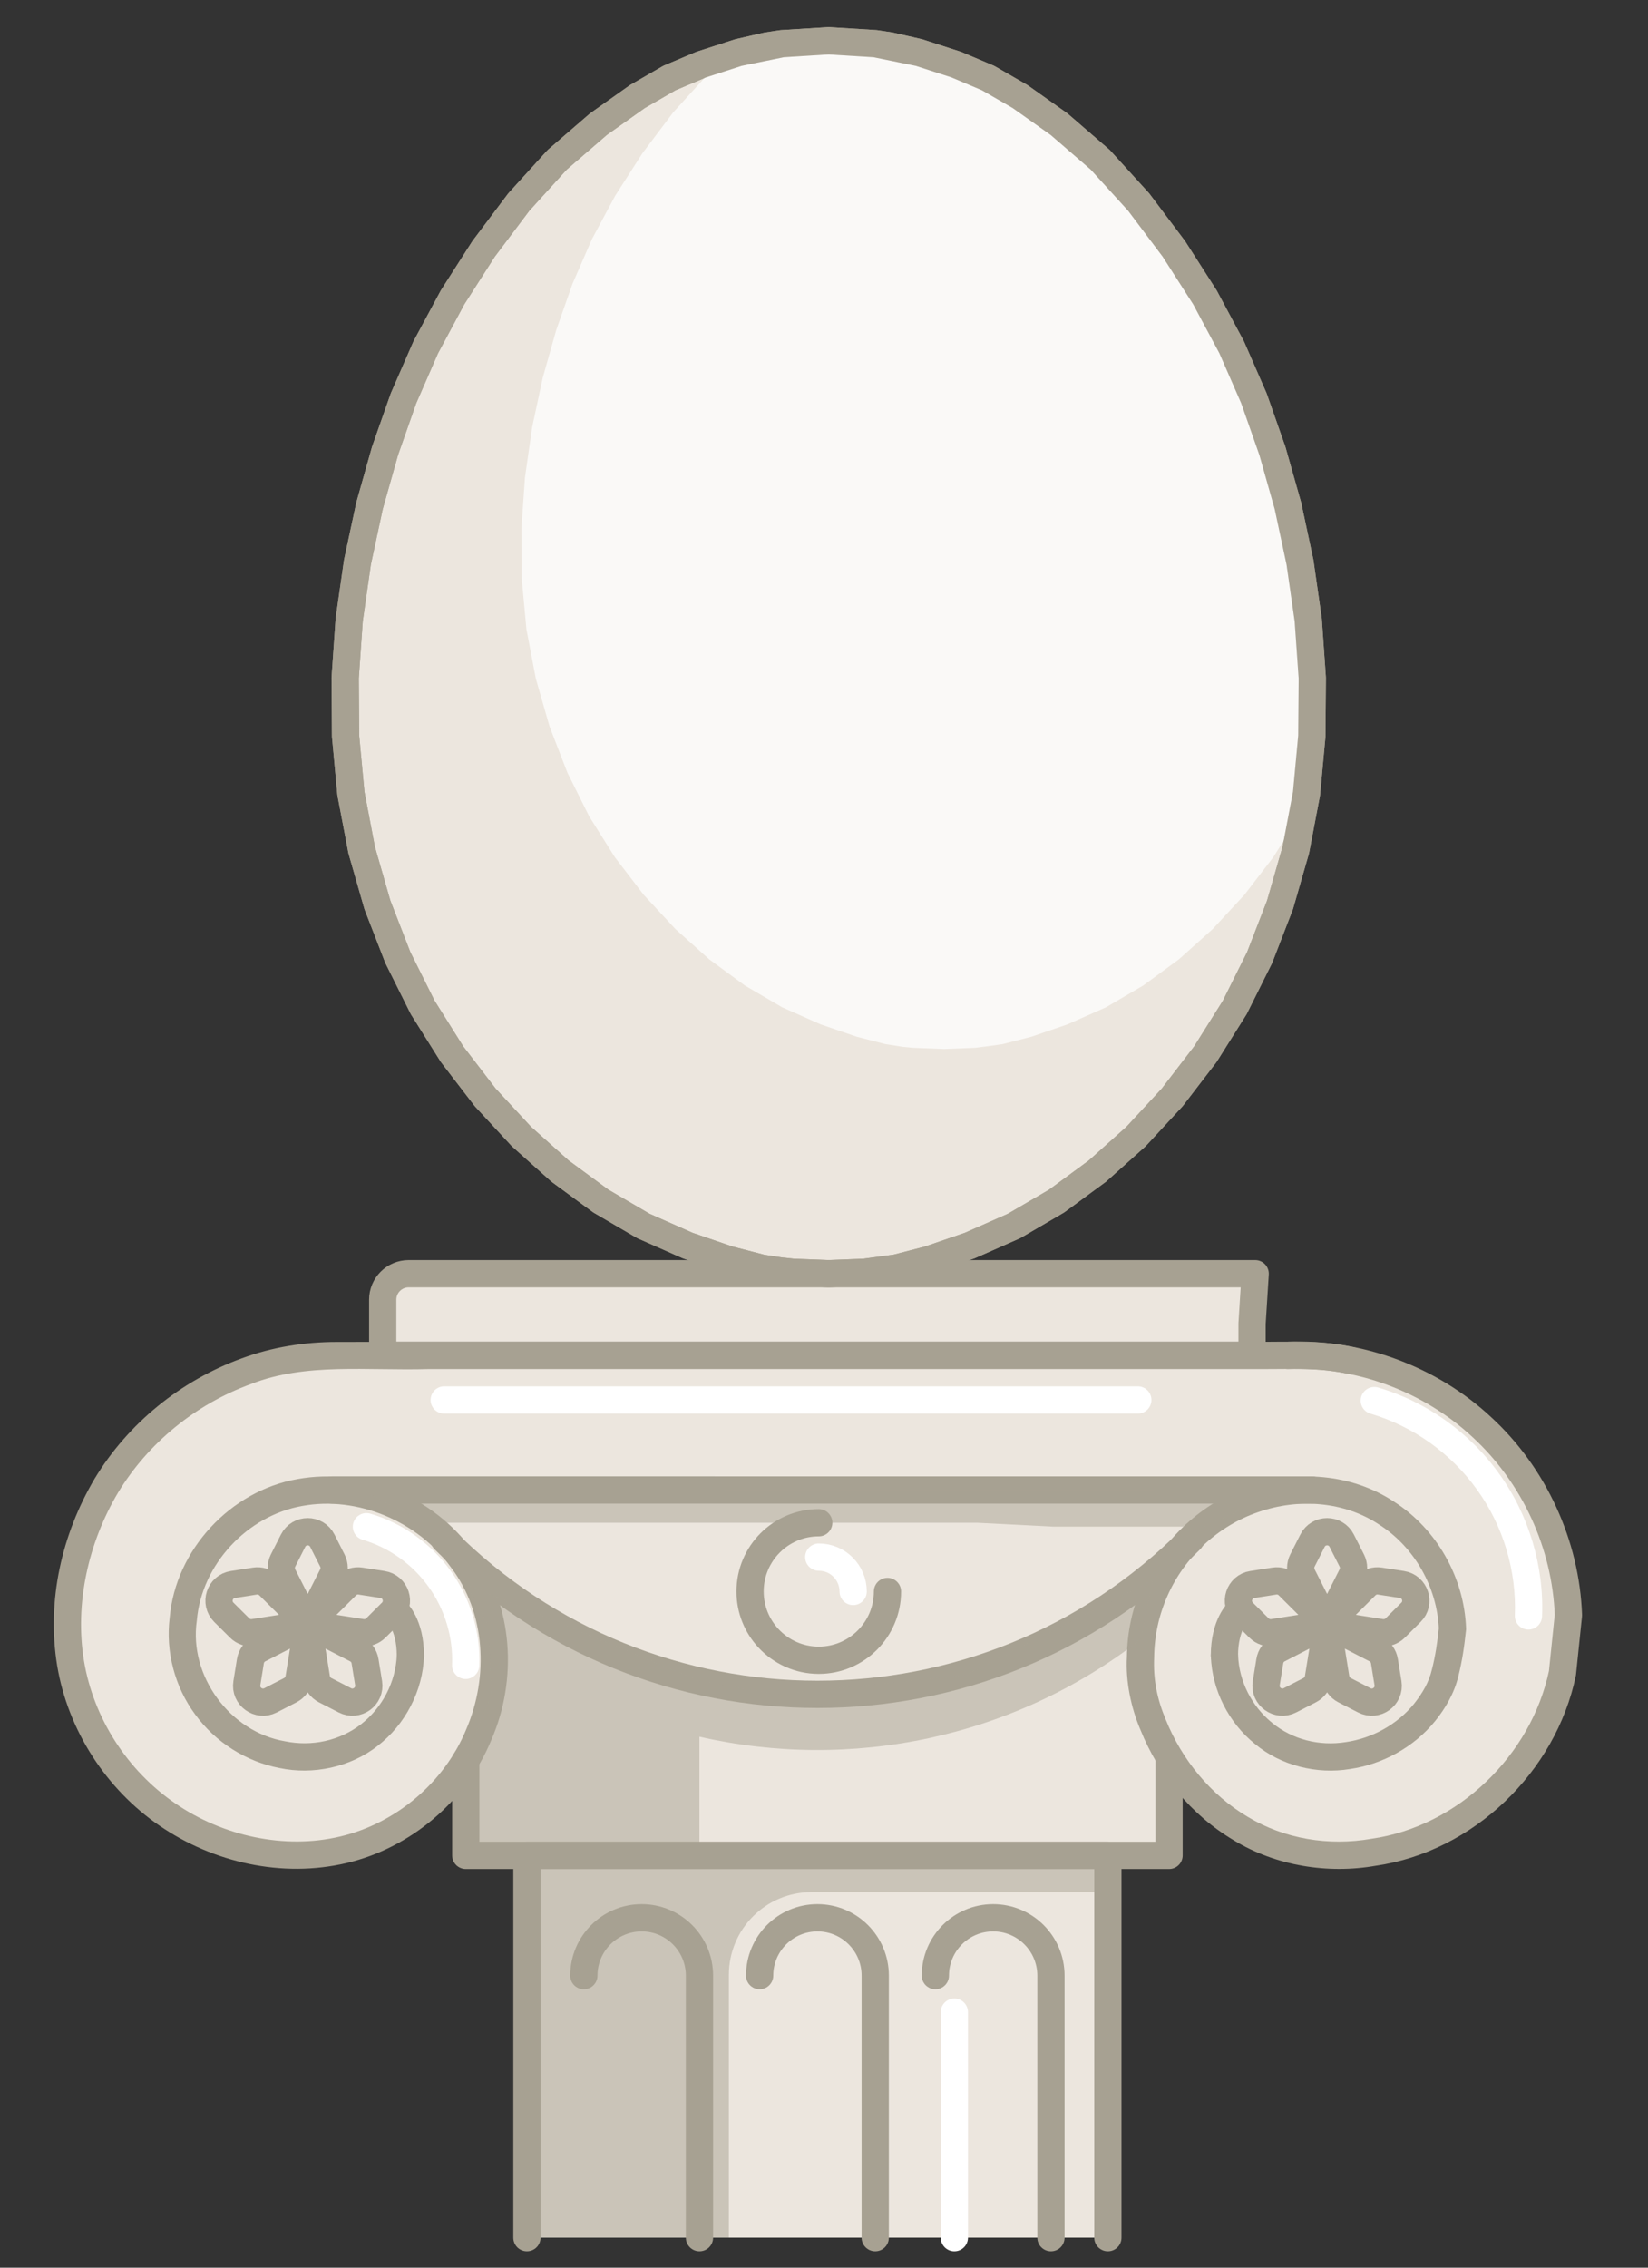
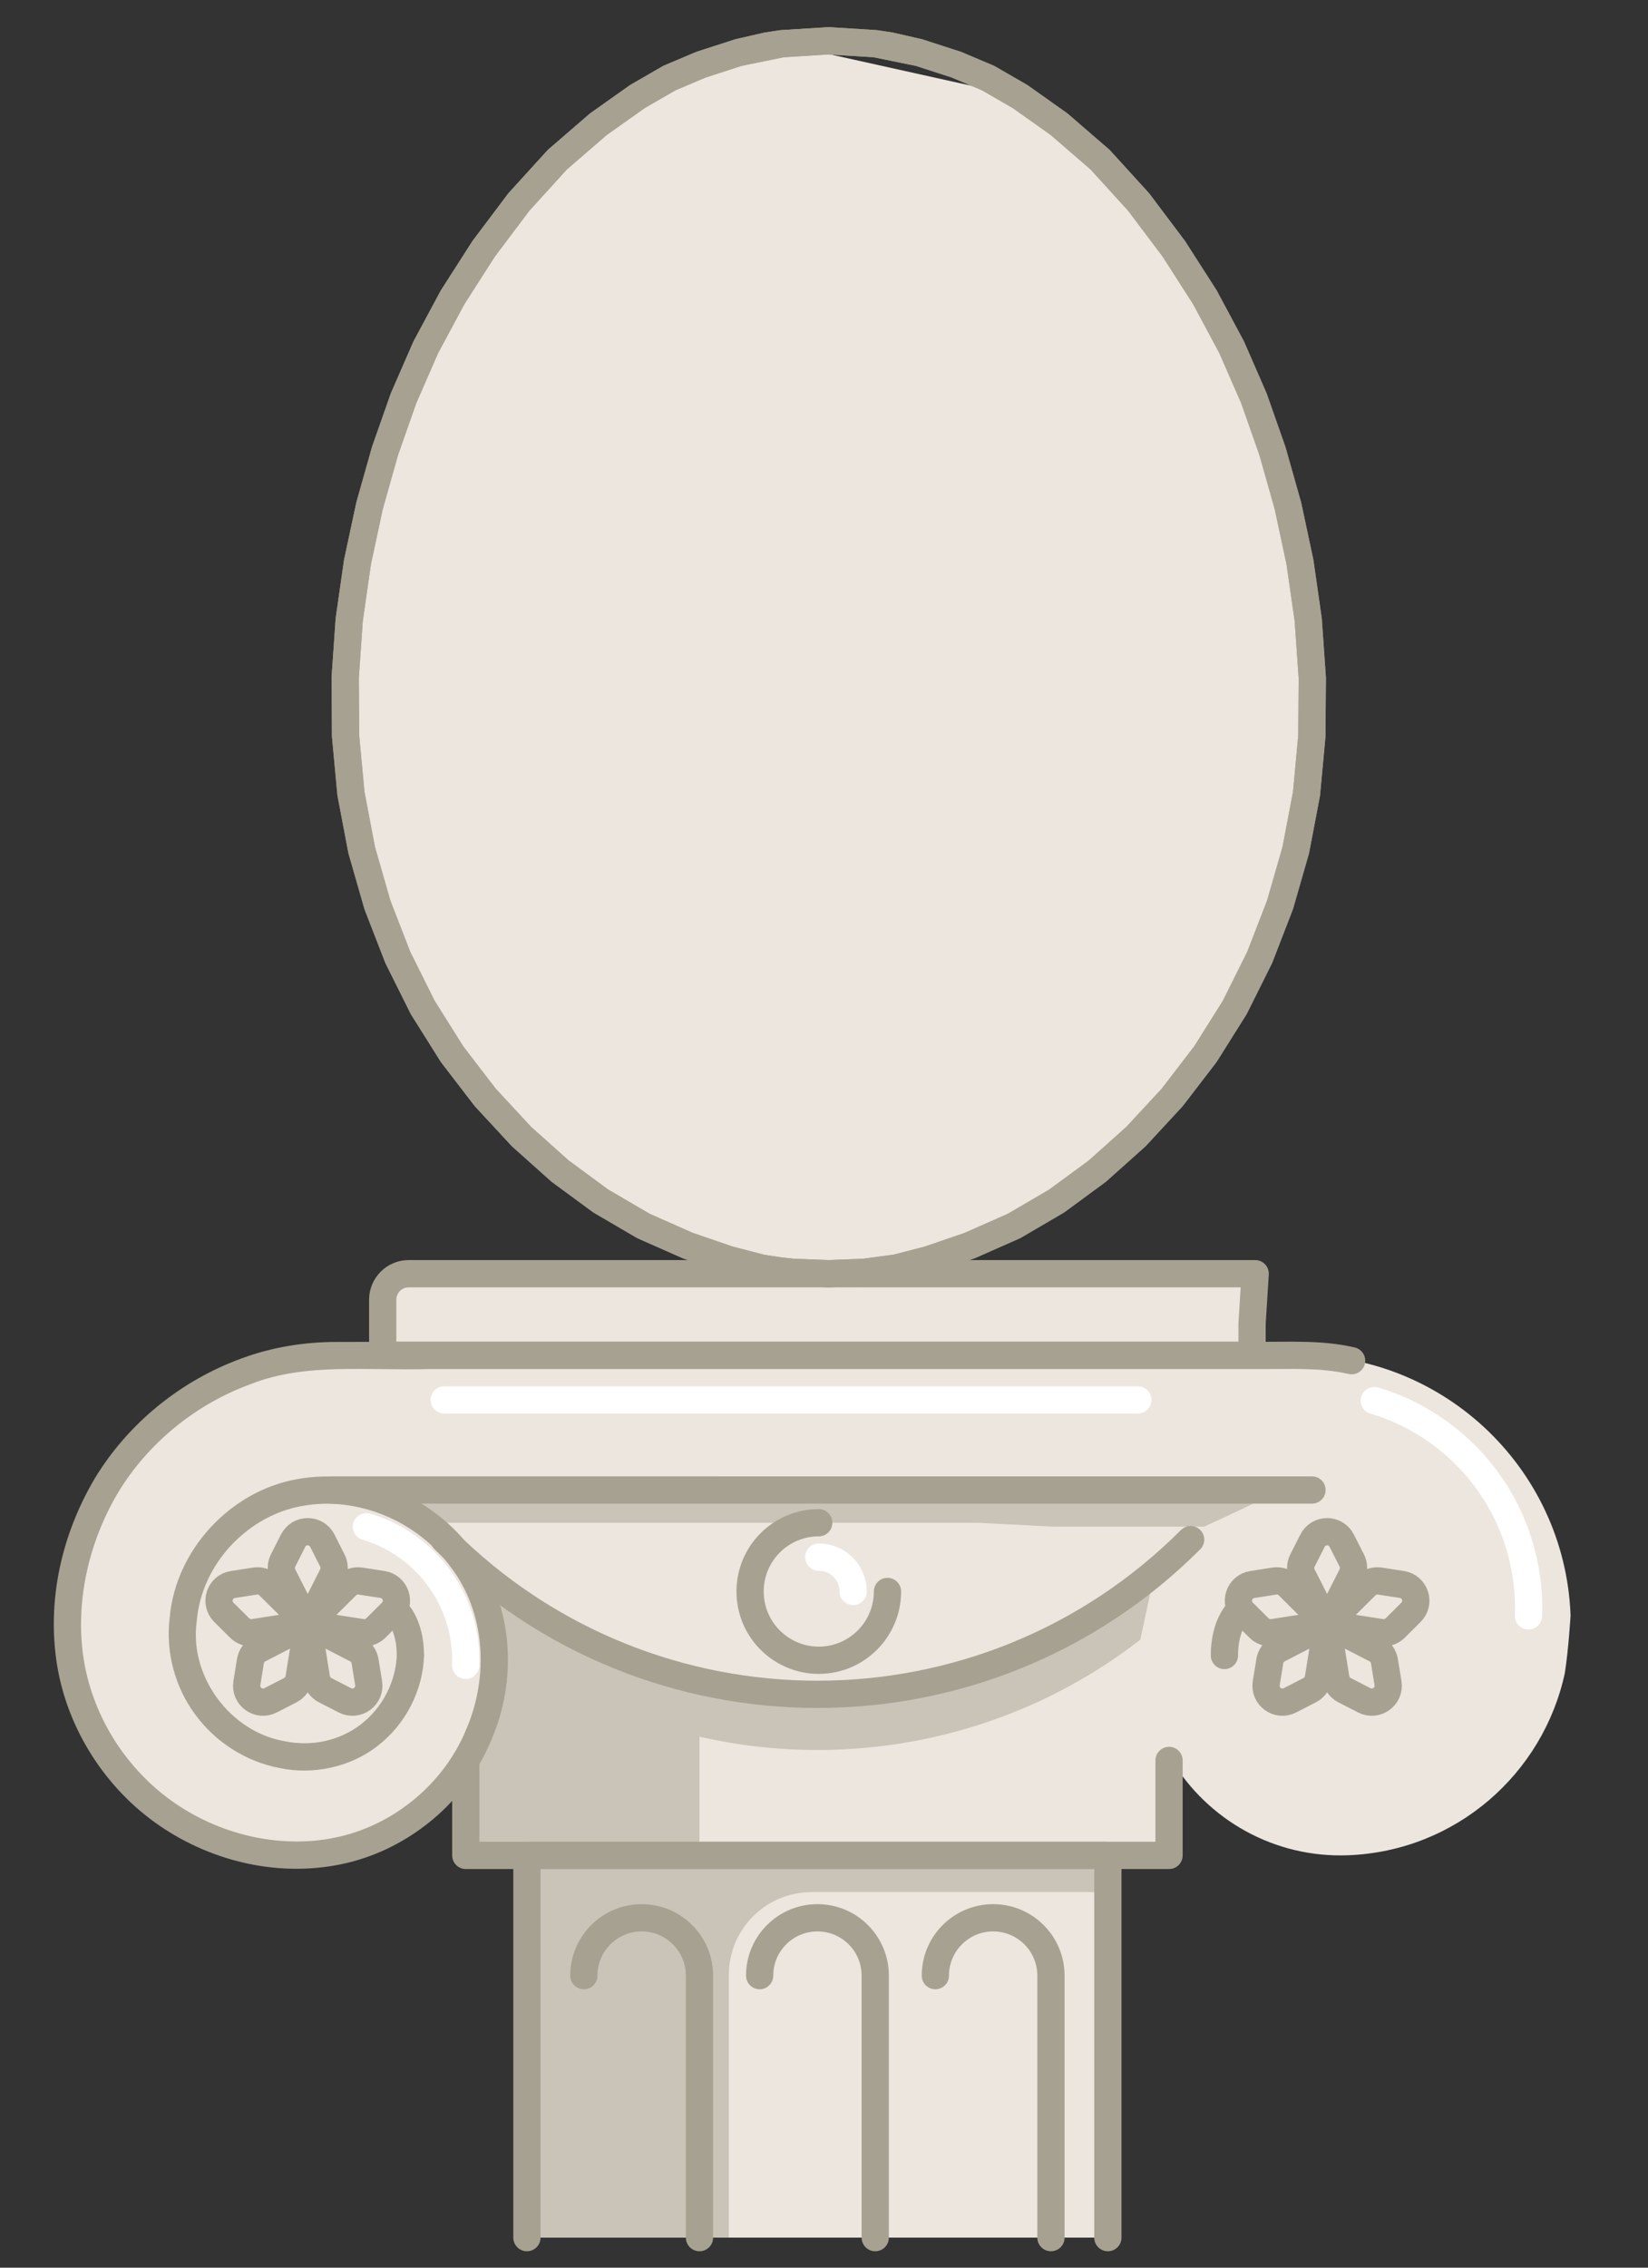
<svg xmlns="http://www.w3.org/2000/svg" xmlns:ns1="http://sodipodi.sourceforge.net/DTD/sodipodi-0.dtd" xmlns:ns2="http://www.inkscape.org/namespaces/inkscape" version="1.1" id="svg32908" xml:space="preserve" width="60.472" height="83.15" viewBox="0 0 60.472 83.15" ns1:docname="Large_CaCO3.svg" ns2:version="0.92.2 5c3e80d, 2017-08-06">
  <rect x="0" y="0" width="60.472" height="83.15" fill="#333333" stroke="none" />
  <defs id="defs32912">
    <clipPath clipPathUnits="userSpaceOnUse" id="clipPath32924">
      <path d="M 0,62.362 H 45.354 V 0 H 0 Z" id="path32922" ns2:connector-curvature="0" />
    </clipPath>
    <clipPath clipPathUnits="userSpaceOnUse" id="clipPath32980">
      <path d="M 14.505,11.341 H 30.573 V 0.827 H 14.505 Z" id="path32978" ns2:connector-curvature="0" />
    </clipPath>
    <clipPath clipPathUnits="userSpaceOnUse" id="clipPath32996">
      <path d="M 12.822,18.915 H 31.742 V 11.341 H 12.822 Z" id="path32994" ns2:connector-curvature="0" />
    </clipPath>
    <clipPath clipPathUnits="userSpaceOnUse" id="clipPath33048">
      <path d="M 9.961,21.395 H 35.179 V 20.384 H 9.961 Z" id="path33046" ns2:connector-curvature="0" />
    </clipPath>
    <clipPath clipPathUnits="userSpaceOnUse" id="clipPath33076">
-       <path d="M 21.527,61.176 21.118,61.114 20.339,60.935 19.299,60.599 18.428,60.231 17.546,59.722 16.474,58.962 15.34,57.983 14.281,56.819 13.313,55.534 12.458,54.198 11.72,52.825 11.108,51.422 10.599,49.973 10.174,48.466 9.841,46.913 9.613,45.329 9.501,43.73 l 0.012,-1.599 0.148,-1.584 0.296,-1.554 0.434,-1.507 0.561,-1.448 0.685,-1.373 0.808,-1.286 0.911,-1.187 0.997,-1.074 1.067,-0.955 1.12,-0.823 1.172,-0.685 1.22,-0.539 1.131,-0.388 0.902,-0.233 0.558,-0.085 0.304,-0.03 -0.278,0.03 0.278,-0.03 0.986,-0.038 0.986,0.038 0.852,0.115 -0.574,-0.085 -0.278,-0.03 0.302,0.03 0.559,0.085 0.903,0.233 1.13,0.388 1.22,0.539 1.171,0.685 1.122,0.823 1.067,0.955 0.997,1.074 0.91,1.187 0.808,1.286 0.686,1.373 0.561,1.448 0.434,1.507 0.295,1.554 0.148,1.584 0.011,1.599 -0.11,1.599 -0.228,1.584 -0.332,1.553 -0.427,1.507 -0.509,1.449 -0.612,1.403 -0.736,1.373 -0.856,1.336 -0.968,1.285 -1.06,1.164 -1.132,0.979 -1.073,0.76 -0.882,0.509 -0.871,0.368 -1.041,0.336 -0.779,0.179 -0.409,0.062 -1.285,0.08 z" id="path33074" ns2:connector-curvature="0" />
-     </clipPath>
+       </clipPath>
    <clipPath clipPathUnits="userSpaceOnUse" id="clipPath33084">
      <path d="M 14.353,63.164 H 37.622 V 33.522 H 14.353 Z" id="path33082" ns2:connector-curvature="0" />
    </clipPath>
    <clipPath clipPathUnits="userSpaceOnUse" id="clipPath33100">
      <path d="M 0,62.362 H 45.354 V 0 H 0 Z" id="path33098" ns2:connector-curvature="0" />
    </clipPath>
  </defs>
  <ns1:namedview pagecolor="#ffffff" bordercolor="#666666" borderopacity="1" objecttolerance="10" gridtolerance="10" guidetolerance="10" ns2:pageopacity="0" ns2:pageshadow="2" ns2:window-width="640" ns2:window-height="480" id="namedview32910" showgrid="false" ns2:zoom="5.7486749" ns2:cx="30.2362" ns2:cy="41.574799" ns2:window-x="0" ns2:window-y="0" ns2:window-maximized="0" ns2:current-layer="g32916" />
  <g id="g32916" ns2:groupmode="layer" ns2:label="icons (14)" transform="matrix(1.333,0,0,-1.333,0,83.15)">
    <g id="g32918">
      <g id="g32920" clip-path="url(#clipPath32924)">
        <g id="g32926" transform="translate(30.573,4.828)">
          <path d="M 0,0 V 0.003 C -0.003,0.004 -0.006,0.004 -0.008,0.005 -0.006,0.003 -0.003,0.002 0,0" style="fill:#ece6de;fill-opacity:1;fill-rule:nonzero;stroke:none" id="path32928" ns2:connector-curvature="0" />
        </g>
        <g id="g32930" transform="translate(35.513,25.094)">
          <path d="m 0,0 c 4.106,0.158 7.563,-3.043 7.721,-7.149 0,0 -0.053,-0.916 -0.158,-1.588 -0.597,-2.772 -3.001,-4.898 -5.965,-5.012 -2.042,-0.079 -3.863,0.98 -4.855,2.611 v -2.615 H -4.94 v -3.119 l -0.031,-5.654 c 0.011,0 0.031,-1.741 0.031,-1.741 h -15.993 v 10.514 h -1.683 v 2.615 c -0.992,-1.631 -2.813,-2.69 -4.855,-2.611 -3.51,0.135 -6.247,3.09 -6.111,6.6 0.157,4.106 3.614,7.307 7.721,7.149 h 0.959 v 2.248 h 20.059 3.882 L -0.972,0.862 V 0 h 0.96 c 0.582,0.022 1.15,-0.03 1.699,-0.136" style="fill:#ece6de;fill-opacity:1;fill-rule:nonzero;stroke:none" id="path32932" ns2:connector-curvature="0" />
        </g>
        <g id="g32934" transform="translate(14.505,0.827)">
          <path d="M 0,0 V 10.514 H 15.992 V 7.367 1.741 0" style="fill:none;stroke:#a7a192;stroke-width:0.75;stroke-linecap:round;stroke-linejoin:round;stroke-miterlimit:10;stroke-dasharray:none;stroke-opacity:1" id="path32936" ns2:connector-curvature="0" />
        </g>
        <g id="g32938" transform="translate(32.181,13.953)">
          <path d="M 0,0 V -2.612 H -19.359 V 0" style="fill:none;stroke:#a7a192;stroke-width:0.75;stroke-linecap:round;stroke-linejoin:round;stroke-miterlimit:10;stroke-dasharray:none;stroke-opacity:1" id="path32940" ns2:connector-curvature="0" />
        </g>
        <g id="g32942" transform="translate(34.466,25.97)">
          <path d="m 0,0 v -0.87 h -23.931 v 1.527 c 0,0.395 0.321,0.715 0.715,0.715 h 19.47 3.832 z" style="fill:none;stroke:#a7a192;stroke-width:0.75;stroke-linecap:round;stroke-linejoin:round;stroke-miterlimit:10;stroke-dasharray:none;stroke-opacity:1" id="path32944" ns2:connector-curvature="0" />
        </g>
        <g id="g32946" transform="translate(37.124,24.584)">
          <path d="m 0,0 c -0.791,0.181 -1.585,0.131 -2.449,0.135 h -2.541 -5.082 -10.165 -5.083 c -1.708,-0.05 -3.391,0.181 -4.897,-0.412 -1.51,-0.548 -2.83,-1.616 -3.662,-2.995 -0.815,-1.374 -1.193,-3.05 -0.933,-4.622 0.262,-1.574 1.195,-3.018 2.511,-3.917 1.304,-0.899 3.006,-1.275 4.537,-0.913 1.534,0.359 2.876,1.488 3.474,2.948 0.624,1.447 0.535,3.207 -0.423,4.46 -0.908,1.265 -2.569,1.964 -4.088,1.686 -1.518,-0.266 -2.776,-1.611 -2.905,-3.154 -0.223,-1.527 0.917,-3.062 2.422,-3.319 0.742,-0.153 1.512,0.013 2.1,0.469 0.584,0.452 0.956,1.163 0.983,1.904 0.007,0.207 0.18,0.369 0.388,0.361 0.207,-0.007 0.369,-0.183 0.361,-0.39 -0.032,-0.958 -0.516,-1.886 -1.274,-2.469 -0.751,-0.592 -1.786,-0.806 -2.701,-0.612 -0.925,0.175 -1.772,0.715 -2.325,1.475 -0.56,0.754 -0.818,1.735 -0.701,2.659 0.16,1.867 1.674,3.492 3.514,3.814 1.835,0.333 3.755,-0.495 4.832,-1.98 1.128,-1.479 1.226,-3.552 0.508,-5.196 -0.689,-1.679 -2.225,-2.973 -3.989,-3.386 -1.776,-0.415 -3.661,0.014 -5.139,1.025 -1.481,1.011 -2.53,2.636 -2.824,4.409 -0.292,1.782 0.126,3.607 1.03,5.137 0.92,1.526 2.379,2.706 4.051,3.312 0.832,0.31 1.733,0.452 2.611,0.452 l 2.55,0.004 h 5.078 10.153 5.077 2.538 c 0.826,-0.005 1.74,0.05 2.611,-0.151 L 0.167,0.73 C 0.369,0.684 0.495,0.482 0.448,0.281 0.402,0.079 0.201,-0.047 0,0" style="fill:#a7a192;fill-opacity:1;fill-rule:nonzero;stroke:none" id="path32948" ns2:connector-curvature="0" />
        </g>
        <g id="g32950" transform="translate(34.081,16.854)">
-           <path d="m 0,0 c 0.024,-0.721 0.378,-1.414 0.937,-1.866 0.56,-0.462 1.303,-0.647 2.03,-0.53 0.728,0.105 1.413,0.485 1.874,1.049 0.23,0.29 0.412,0.593 0.494,0.945 0.095,0.364 0.154,0.77 0.193,1.156 L 5.527,0.706 C 5.484,1.858 4.858,2.965 3.885,3.586 2.921,4.227 1.664,4.317 0.56,3.932 -0.546,3.558 -1.472,2.695 -1.942,1.63 -2.18,1.096 -2.305,0.522 -2.31,-0.07 c -0.027,-0.609 0.082,-1.143 0.318,-1.705 0.444,-1.106 1.237,-2.073 2.254,-2.674 1.014,-0.613 2.232,-0.812 3.412,-0.606 2.383,0.341 4.399,2.294 4.889,4.638 L 8.556,-0.457 8.72,1.13 8.719,1.077 C 8.652,2.93 7.823,4.734 6.459,5.989 5.103,7.254 3.239,7.942 1.388,7.865 1.181,7.856 1.006,8.018 0.997,8.225 0.988,8.432 1.151,8.606 1.358,8.615 3.405,8.701 5.472,7.937 6.969,6.54 8.478,5.154 9.397,3.153 9.469,1.105 L 9.467,1.053 9.303,-0.534 9.297,-0.574 C 8.746,-3.218 6.479,-5.409 3.794,-5.797 2.479,-6.03 1.038,-5.803 -0.122,-5.095 c -1.17,0.694 -2.066,1.793 -2.566,3.038 -0.26,0.606 -0.411,1.339 -0.372,2.003 0.005,0.674 0.153,1.366 0.432,1.99 0.555,1.252 1.64,2.263 2.942,2.705 C 1.597,5.096 3.127,4.993 4.294,4.216 5.468,3.468 6.228,2.126 6.276,0.735 L 6.277,0.729 6.275,0.687 C 6.23,0.254 6.172,-0.158 6.061,-0.594 5.953,-1.047 5.705,-1.474 5.421,-1.822 4.837,-2.537 3.981,-3.007 3.078,-3.137 c -0.9,-0.15 -1.897,0.09 -2.612,0.689 -0.726,0.582 -1.185,1.487 -1.215,2.42 -0.009,0.207 0.151,0.382 0.358,0.39 C -0.184,0.371 -0.009,0.207 0,0" style="fill:#a7a192;fill-opacity:1;fill-rule:nonzero;stroke:none" id="path32952" ns2:connector-curvature="0" />
-         </g>
+           </g>
        <g id="g32954" transform="translate(32.775,20.027)">
          <path d="M 0,0 C -5.674,-5.674 -14.873,-5.674 -20.547,0" style="fill:none;stroke:#a7a192;stroke-width:0.75;stroke-linecap:round;stroke-linejoin:round;stroke-miterlimit:10;stroke-dasharray:none;stroke-opacity:1" id="path32956" ns2:connector-curvature="0" />
        </g>
        <g id="g32958" transform="translate(9.143,21.768)">
          <path d="m 0,0 26.973,-0.001 c 0.207,0 0.375,-0.168 0.375,-0.375 0,-0.207 -0.168,-0.375 -0.375,-0.375 H 0 c -0.207,0 -0.375,0.168 -0.375,0.375 C -0.375,-0.168 -0.207,0 0,0" style="fill:#a7a192;fill-opacity:1;fill-rule:nonzero;stroke:none" id="path32960" ns2:connector-curvature="0" />
        </g>
        <g id="g32962" transform="translate(16.072,8.034)">
          <path d="M 0,0 C 0,0.879 0.713,1.591 1.592,1.591 2.47,1.591 3.183,0.879 3.183,0 v -7.207" style="fill:none;stroke:#a7a192;stroke-width:0.75;stroke-linecap:round;stroke-linejoin:round;stroke-miterlimit:10;stroke-dasharray:none;stroke-opacity:1" id="path32964" ns2:connector-curvature="0" />
        </g>
        <g id="g32966" transform="translate(20.911,8.034)">
          <path d="M 0,0 C 0,0.879 0.712,1.591 1.591,1.591 2.47,1.591 3.182,0.879 3.182,0 v -7.207" style="fill:none;stroke:#a7a192;stroke-width:0.75;stroke-linecap:round;stroke-linejoin:round;stroke-miterlimit:10;stroke-dasharray:none;stroke-opacity:1" id="path32968" ns2:connector-curvature="0" />
        </g>
        <g id="g32970" transform="translate(28.93,0.827)">
          <path d="m 0,0 v 1.884 2.287 3.036 c 0,0.879 -0.712,1.591 -1.591,1.591 -0.878,0 -1.591,-0.712 -1.591,-1.591" style="fill:none;stroke:#a7a192;stroke-width:0.75;stroke-linecap:round;stroke-linejoin:round;stroke-miterlimit:10;stroke-dasharray:none;stroke-opacity:1" id="path32972" ns2:connector-curvature="0" />
        </g>
        <g id="g32974">
          <g id="g32976" />
          <g id="g32988">
            <g clip-path="url(#clipPath32980)" id="g32986" style="opacity:0.5">
              <g transform="translate(20.064,0.827)" id="g32984">
                <path d="M 0,0 H -5.559 V 10.514 H 0 10.509 V 9.504 H 2.274 C 1.018,9.504 0,8.486 0,7.229 Z" style="fill:#a7a192;fill-opacity:1;fill-rule:nonzero;stroke:none" id="path32982" ns2:connector-curvature="0" />
              </g>
            </g>
          </g>
        </g>
        <g id="g32990">
          <g id="g32992" />
          <g id="g33004">
            <g clip-path="url(#clipPath32996)" id="g33002" style="opacity:0.5">
              <g transform="translate(19.254,14.606)" id="g33000">
                <path d="M 0,0 C 4.144,-0.946 8.621,-0.057 12.136,2.669 L 12.487,4.31 7.333,1.7 2.158,1.167 0,1.533 -6.433,4.197 -5.797,3.062 -5.735,1.167 -6.433,-0.649 V -3.265 H 0 Z" style="fill:#a7a192;fill-opacity:1;fill-rule:nonzero;stroke:none" id="path32998" ns2:connector-curvature="0" />
              </g>
            </g>
          </g>
        </g>
        <g id="g33006" transform="translate(8.752,17.557)">
          <path d="m 0,0 c 0.015,0.029 0.025,0.062 0.031,0.096 l 1.175,-0.183 c 0.142,-0.021 0.285,0.025 0.388,0.126 L 2.026,0.47 C 2.29,0.731 2.144,1.18 1.777,1.236 L 1.174,1.33 C 1.032,1.353 0.888,1.306 0.786,1.204 L -0.057,0.367 C -0.08,0.392 -0.108,0.41 -0.139,0.426 l 0.536,1.06 c 0.066,0.129 0.066,0.281 0,0.409 L 0.122,2.439 c -0.167,0.332 -0.639,0.332 -0.807,0 L -0.96,1.895 c -0.064,-0.128 -0.064,-0.28 0,-0.409 l 0.536,-1.06 C -0.454,0.41 -0.482,0.392 -0.506,0.367 L -1.349,1.204 C -1.45,1.306 -1.594,1.353 -1.736,1.33 L -2.34,1.236 C -2.706,1.18 -2.852,0.731 -2.589,0.47 l 0.434,-0.431 c 0.101,-0.101 0.245,-0.147 0.387,-0.126 l 1.175,0.183 C -0.588,0.062 -0.577,0.029 -0.562,0 l -1.057,-0.544 c -0.128,-0.065 -0.217,-0.187 -0.24,-0.329 l -0.097,-0.604 c -0.06,-0.365 0.322,-0.642 0.652,-0.473 l 0.543,0.279 c 0.128,0.066 0.217,0.188 0.24,0.329 l 0.19,1.174 c 0.017,-0.003 0.033,-0.005 0.05,-0.005 0.017,0 0.034,0.002 0.051,0.005 l 0.189,-1.174 c 0.023,-0.141 0.112,-0.263 0.239,-0.329 L 0.742,-1.95 c 0.329,-0.169 0.711,0.108 0.653,0.473 l -0.098,0.604 c -0.023,0.142 -0.111,0.264 -0.239,0.329 z" style="fill:none;stroke:#a7a192;stroke-width:0.75;stroke-linecap:round;stroke-linejoin:round;stroke-miterlimit:10;stroke-dasharray:none;stroke-opacity:1" id="path33008" ns2:connector-curvature="0" />
        </g>
        <g id="g33010" transform="translate(10.912,18.046)">
          <path d="M 0,0 C 0,0 0.385,-0.347 0.385,-1.206" style="fill:none;stroke:#a7a192;stroke-width:0.75;stroke-linecap:round;stroke-linejoin:round;stroke-miterlimit:10;stroke-dasharray:none;stroke-opacity:1" id="path33012" ns2:connector-curvature="0" />
        </g>
        <g id="g33014" transform="translate(34.09,18.046)">
          <path d="M 0,0 C 0,0 -0.385,-0.347 -0.385,-1.206" style="fill:none;stroke:#a7a192;stroke-width:0.75;stroke-linecap:round;stroke-linejoin:round;stroke-miterlimit:10;stroke-dasharray:none;stroke-opacity:1" id="path33016" ns2:connector-curvature="0" />
        </g>
        <g id="g33018" transform="translate(12.228,23.869)">
          <path d="M 0,0 H 19.093" style="fill:none;stroke:#ffffff;stroke-width:0.75;stroke-linecap:round;stroke-linejoin:round;stroke-miterlimit:10;stroke-dasharray:none;stroke-opacity:1" id="path33020" ns2:connector-curvature="0" />
        </g>
        <g id="g33022" transform="translate(26.271,7.03)">
-           <path d="M 0,0 V -6.203" style="fill:none;stroke:#ffffff;stroke-width:0.75;stroke-linecap:round;stroke-linejoin:round;stroke-miterlimit:10;stroke-dasharray:none;stroke-opacity:1" id="path33024" ns2:connector-curvature="0" />
-         </g>
+           </g>
        <g id="g33026" transform="translate(24.43,18.601)">
          <path d="m 0,0 c 0,-1.045 -0.847,-1.892 -1.892,-1.892 -0.545,0 -1.036,0.232 -1.381,0.601 -0.316,0.338 -0.509,0.792 -0.509,1.291 0,1.044 0.846,1.891 1.89,1.891" style="fill:none;stroke:#a7a192;stroke-width:0.75;stroke-linecap:round;stroke-linejoin:round;stroke-miterlimit:10;stroke-dasharray:none;stroke-opacity:1" id="path33028" ns2:connector-curvature="0" />
        </g>
        <g id="g33030" transform="translate(22.539,19.546)">
          <path d="M 0,0 C 0.262,0 0.498,-0.105 0.669,-0.277 0.84,-0.448 0.946,-0.685 0.946,-0.945" style="fill:none;stroke:#ffffff;stroke-width:0.75;stroke-linecap:round;stroke-linejoin:round;stroke-miterlimit:10;stroke-dasharray:none;stroke-opacity:1" id="path33032" ns2:connector-curvature="0" />
        </g>
        <g id="g33034" transform="translate(12.445,16.583)">
          <path d="M 0,0 C 0.03,0.761 -0.199,1.524 -0.644,2.142 -1.085,2.761 -1.736,3.227 -2.465,3.441 -2.663,3.5 -2.776,3.708 -2.718,3.906 -2.659,4.104 -2.45,4.218 -2.252,4.159 -1.363,3.899 -0.571,3.331 -0.035,2.579 0.506,1.829 0.785,0.895 0.748,-0.028 0.74,-0.235 0.566,-0.396 0.36,-0.389 0.153,-0.381 -0.008,-0.207 0,0" style="fill:#ffffff;fill-opacity:1;fill-rule:nonzero;stroke:none" id="path33036" ns2:connector-curvature="0" />
        </g>
        <g id="g33038" transform="translate(41.7,17.942)">
          <path d="M 0,0 C 0.049,1.227 -0.32,2.46 -1.038,3.455 -1.75,4.453 -2.8,5.205 -3.975,5.551 -4.174,5.609 -4.287,5.817 -4.229,6.016 -4.17,6.214 -3.961,6.327 -3.762,6.269 -2.426,5.877 -1.235,5.023 -0.429,3.892 0.385,2.765 0.805,1.359 0.749,-0.028 0.741,-0.235 0.567,-0.396 0.36,-0.389 0.154,-0.381 -0.008,-0.207 0,0" style="fill:#ffffff;fill-opacity:1;fill-rule:nonzero;stroke:none" id="path33040" ns2:connector-curvature="0" />
        </g>
        <g id="g33042">
          <g id="g33044" />
          <g id="g33056">
            <g clip-path="url(#clipPath33048)" id="g33054" style="opacity:0.5">
              <g transform="translate(29.006,20.384)" id="g33052">
                <path d="m 0,0 h 4.138 c 0,0 2.22,1.008 2.022,1.008 -0.058,0 -2.268,10e-4 -5.357,10e-4 H -1.604 C -9.012,1.01 -19.045,1.011 -19.045,1.011 l 1.758,-0.904 h 15.185 z" style="fill:#a7a192;fill-opacity:1;fill-rule:nonzero;stroke:none" id="path33050" ns2:connector-curvature="0" />
              </g>
            </g>
          </g>
        </g>
        <g id="g33058" transform="translate(36.813,17.557)">
          <path d="m 0,0 c 0.016,0.029 0.026,0.062 0.031,0.096 l 1.175,-0.183 c 0.142,-0.021 0.286,0.025 0.388,0.126 L 2.027,0.47 C 2.29,0.731 2.144,1.18 1.778,1.236 L 1.174,1.33 C 1.032,1.353 0.889,1.306 0.786,1.204 L -0.056,0.367 C -0.08,0.392 -0.108,0.41 -0.139,0.426 l 0.537,1.06 c 0.065,0.129 0.065,0.281 0,0.409 L 0.122,2.439 c -0.167,0.332 -0.639,0.332 -0.806,0 L -0.96,1.895 c -0.064,-0.128 -0.064,-0.28 0,-0.409 l 0.537,-1.06 C -0.453,0.41 -0.481,0.392 -0.506,0.367 L -1.348,1.204 C -1.45,1.306 -1.594,1.353 -1.735,1.33 L -2.34,1.236 C -2.705,1.18 -2.852,0.731 -2.589,0.47 l 0.434,-0.431 c 0.101,-0.101 0.246,-0.147 0.387,-0.126 l 1.175,0.183 C -0.588,0.062 -0.577,0.029 -0.562,0 l -1.057,-0.544 c -0.128,-0.065 -0.217,-0.187 -0.239,-0.329 l -0.098,-0.604 c -0.06,-0.365 0.322,-0.642 0.652,-0.473 l 0.543,0.279 c 0.128,0.066 0.217,0.188 0.24,0.329 l 0.19,1.174 c 0.017,-0.003 0.033,-0.005 0.051,-0.005 0.016,0 0.033,0.002 0.05,0.005 l 0.189,-1.174 c 0.023,-0.141 0.112,-0.263 0.24,-0.329 L 0.742,-1.95 c 0.33,-0.169 0.712,0.108 0.653,0.473 l -0.098,0.604 c -0.023,0.142 -0.111,0.264 -0.239,0.329 z" style="fill:none;stroke:#a7a192;stroke-width:0.75;stroke-linecap:round;stroke-linejoin:round;stroke-miterlimit:10;stroke-dasharray:none;stroke-opacity:1" id="path33060" ns2:connector-curvature="0" />
        </g>
        <g id="g33062" transform="translate(21.527,61.176)">
-           <path d="M 0,0 -0.409,-0.062 -1.187,-0.24 -2.229,-0.577 -3.1,-0.945 l -0.881,-0.509 -1.073,-0.76 -1.133,-0.978 -1.059,-1.165 -0.968,-1.286 -0.855,-1.335 -0.738,-1.374 -0.612,-1.402 -0.509,-1.448 -0.426,-1.508 -0.333,-1.553 -0.227,-1.584 -0.111,-1.599 0.011,-1.599 0.148,-1.584 0.296,-1.554 0.433,-1.507 0.562,-1.448 0.685,-1.373 0.808,-1.286 0.911,-1.186 0.997,-1.076 1.067,-0.954 1.121,-0.823 1.172,-0.685 1.219,-0.539 1.131,-0.388 0.902,-0.233 0.559,-0.085 0.303,-0.03 -0.279,0.03 0.279,-0.03 0.986,-0.038 0.985,0.038 0.853,0.115 -0.574,-0.085 -0.279,-0.03 0.303,0.03 0.559,0.085 0.903,0.233 1.13,0.388 1.22,0.539 1.172,0.685 1.121,0.823 1.067,0.954 0.996,1.076 0.911,1.186 0.809,1.286 0.685,1.373 0.561,1.448 0.434,1.507 0.296,1.554 0.147,1.584 0.012,1.599 -0.112,1.599 -0.227,1.584 -0.332,1.553 -0.427,1.508 -0.509,1.448 -0.612,1.402 -0.736,1.374 -0.856,1.335 -0.968,1.286 -1.06,1.165 -1.132,0.978 -1.073,0.76 L 5.671,-0.945 4.8,-0.577 3.759,-0.24 2.98,-0.062 2.571,0 3.747,-0.24 2.948,-0.062 2.571,0 1.286,0.08 0,0 -0.377,-0.062 -1.176,-0.24 Z" style="fill:#ece6de;fill-opacity:1;fill-rule:nonzero;stroke:none" id="path33064" ns2:connector-curvature="0" />
+           <path d="M 0,0 -0.409,-0.062 -1.187,-0.24 -2.229,-0.577 -3.1,-0.945 l -0.881,-0.509 -1.073,-0.76 -1.133,-0.978 -1.059,-1.165 -0.968,-1.286 -0.855,-1.335 -0.738,-1.374 -0.612,-1.402 -0.509,-1.448 -0.426,-1.508 -0.333,-1.553 -0.227,-1.584 -0.111,-1.599 0.011,-1.599 0.148,-1.584 0.296,-1.554 0.433,-1.507 0.562,-1.448 0.685,-1.373 0.808,-1.286 0.911,-1.186 0.997,-1.076 1.067,-0.954 1.121,-0.823 1.172,-0.685 1.219,-0.539 1.131,-0.388 0.902,-0.233 0.559,-0.085 0.303,-0.03 -0.279,0.03 0.279,-0.03 0.986,-0.038 0.985,0.038 0.853,0.115 -0.574,-0.085 -0.279,-0.03 0.303,0.03 0.559,0.085 0.903,0.233 1.13,0.388 1.22,0.539 1.172,0.685 1.121,0.823 1.067,0.954 0.996,1.076 0.911,1.186 0.809,1.286 0.685,1.373 0.561,1.448 0.434,1.507 0.296,1.554 0.147,1.584 0.012,1.599 -0.112,1.599 -0.227,1.584 -0.332,1.553 -0.427,1.508 -0.509,1.448 -0.612,1.402 -0.736,1.374 -0.856,1.335 -0.968,1.286 -1.06,1.165 -1.132,0.978 -1.073,0.76 Z" style="fill:#ece6de;fill-opacity:1;fill-rule:nonzero;stroke:none" id="path33064" ns2:connector-curvature="0" />
        </g>
        <g id="g33066" transform="translate(21.527,61.176)">
          <path d="M 0,0 -0.409,-0.062 -1.187,-0.24 -2.229,-0.577 -3.1,-0.945 l -0.881,-0.509 -1.073,-0.76 -1.133,-0.978 -1.059,-1.165 -0.968,-1.286 -0.855,-1.335 -0.738,-1.374 -0.612,-1.402 -0.509,-1.448 -0.426,-1.508 -0.333,-1.553 -0.227,-1.584 -0.111,-1.599 0.011,-1.599 0.148,-1.584 0.296,-1.554 0.433,-1.507 0.562,-1.448 0.685,-1.373 0.808,-1.286 0.911,-1.186 0.997,-1.076 1.067,-0.954 1.121,-0.823 1.172,-0.685 1.219,-0.539 1.131,-0.388 0.902,-0.233 0.559,-0.085 0.303,-0.03 -0.279,0.03 0.279,-0.03 0.986,-0.038 0.985,0.038 0.853,0.115 -0.574,-0.085 -0.279,-0.03 0.303,0.03 0.559,0.085 0.903,0.233 1.13,0.388 1.22,0.539 1.172,0.685 1.121,0.823 1.067,0.954 0.996,1.076 0.911,1.186 0.809,1.286 0.685,1.373 0.561,1.448 0.434,1.507 0.296,1.554 0.147,1.584 0.012,1.599 -0.112,1.599 -0.227,1.584 -0.332,1.553 -0.427,1.508 -0.509,1.448 -0.612,1.402 -0.736,1.374 -0.856,1.335 -0.968,1.286 -1.06,1.165 -1.132,0.978 -1.073,0.76 L 5.671,-0.945 4.8,-0.577 3.759,-0.24 2.98,-0.062 2.571,0 3.747,-0.24 2.948,-0.062 2.571,0 1.286,0.08 0,0 -0.377,-0.062 -1.176,-0.24 Z" style="fill:none;stroke:#a7a192;stroke-width:0.75;stroke-linecap:round;stroke-linejoin:round;stroke-miterlimit:10;stroke-dasharray:none;stroke-opacity:1" id="path33068" ns2:connector-curvature="0" />
        </g>
      </g>
    </g>
    <g id="g33070">
      <g id="g33072" clip-path="url(#clipPath33076)">
        <g id="g33078">
          <g id="g33080" />
          <g id="g33092">
            <g clip-path="url(#clipPath33084)" id="g33090" style="opacity:0.75">
              <g transform="translate(24.864,63.094)" id="g33088">
                <path d="M 0,0 -0.358,-0.054 -1.038,-0.21 -1.948,-0.504 -2.71,-0.826 -3.48,-1.271 -4.418,-1.935 -5.407,-2.79 -6.334,-3.809 -7.18,-4.932 -7.928,-6.098 -8.572,-7.299 -9.106,-8.525 -9.551,-9.79 l -0.373,-1.318 -0.291,-1.358 -0.198,-1.385 -0.098,-1.397 0.01,-1.398 0.129,-1.384 0.259,-1.358 0.379,-1.318 0.49,-1.265 0.599,-1.201 0.707,-1.124 0.796,-1.037 0.871,-0.939 0.932,-0.834 0.981,-0.719 1.024,-0.599 1.066,-0.472 0.988,-0.338 0.789,-0.203 0.488,-0.076 0.265,-0.025 -0.243,0.025 0.243,-0.025 0.861,-0.034 0.862,0.034 0.745,0.101 -0.501,-0.076 -0.244,-0.025 0.265,0.025 0.488,0.076 0.789,0.203 0.988,0.338 1.066,0.472 1.024,0.599 0.981,0.719 0.932,0.834 0.871,0.939 0.797,1.037 0.706,1.124 0.598,1.201 0.49,1.265 0.38,1.318 0.258,1.358 0.13,1.384 0.01,1.398 -0.098,1.397 -0.198,1.385 -0.291,1.358 -0.373,1.318 -0.444,1.265 -0.536,1.226 -0.643,1.201 L 9.427,-4.932 8.581,-3.809 7.654,-2.79 6.665,-1.935 5.728,-1.271 4.956,-0.826 4.195,-0.504 3.285,-0.21 2.604,-0.054 2.247,0 3.274,-0.21 2.576,-0.054 2.247,0 1.123,0.07 0,0 -0.329,-0.054 -1.027,-0.21 Z" style="fill:#ffffff;fill-opacity:1;fill-rule:nonzero;stroke:none" id="path33086" ns2:connector-curvature="0" />
              </g>
            </g>
          </g>
        </g>
      </g>
    </g>
    <g id="g33094">
      <g id="g33096" clip-path="url(#clipPath33100)">
        <g id="g33102" transform="translate(21.527,61.176)">
          <path d="M 0,0 -0.409,-0.062 -1.187,-0.24 -2.229,-0.577 -3.1,-0.945 l -0.881,-0.509 -1.073,-0.76 -1.133,-0.978 -1.059,-1.165 -0.968,-1.286 -0.855,-1.335 -0.738,-1.374 -0.612,-1.402 -0.509,-1.448 -0.426,-1.508 -0.333,-1.553 -0.227,-1.584 -0.111,-1.599 0.011,-1.599 0.148,-1.584 0.296,-1.554 0.433,-1.507 0.562,-1.448 0.685,-1.373 0.808,-1.286 0.911,-1.186 0.997,-1.076 1.067,-0.954 1.121,-0.823 1.172,-0.685 1.219,-0.539 1.131,-0.388 0.902,-0.233 0.559,-0.085 0.303,-0.03 -0.279,0.03 0.279,-0.03 0.986,-0.038 0.985,0.038 0.853,0.115 -0.574,-0.085 -0.279,-0.03 0.303,0.03 0.559,0.085 0.903,0.233 1.13,0.388 1.22,0.539 1.172,0.685 1.121,0.823 1.067,0.954 0.996,1.076 0.911,1.186 0.809,1.286 0.685,1.373 0.561,1.448 0.434,1.507 0.296,1.554 0.147,1.584 0.012,1.599 -0.112,1.599 -0.227,1.584 -0.332,1.553 -0.427,1.508 -0.509,1.448 -0.612,1.402 -0.736,1.374 -0.856,1.335 -0.968,1.286 -1.06,1.165 -1.132,0.978 -1.073,0.76 L 5.671,-0.945 4.8,-0.577 3.759,-0.24 2.98,-0.062 2.571,0 3.747,-0.24 2.948,-0.062 2.571,0 1.286,0.08 0,0 -0.377,-0.062 -1.176,-0.24 Z" style="fill:none;stroke:#a7a192;stroke-width:0.75;stroke-linecap:round;stroke-linejoin:round;stroke-miterlimit:10;stroke-dasharray:none;stroke-opacity:1" id="path33104" ns2:connector-curvature="0" />
        </g>
      </g>
    </g>
  </g>
</svg>